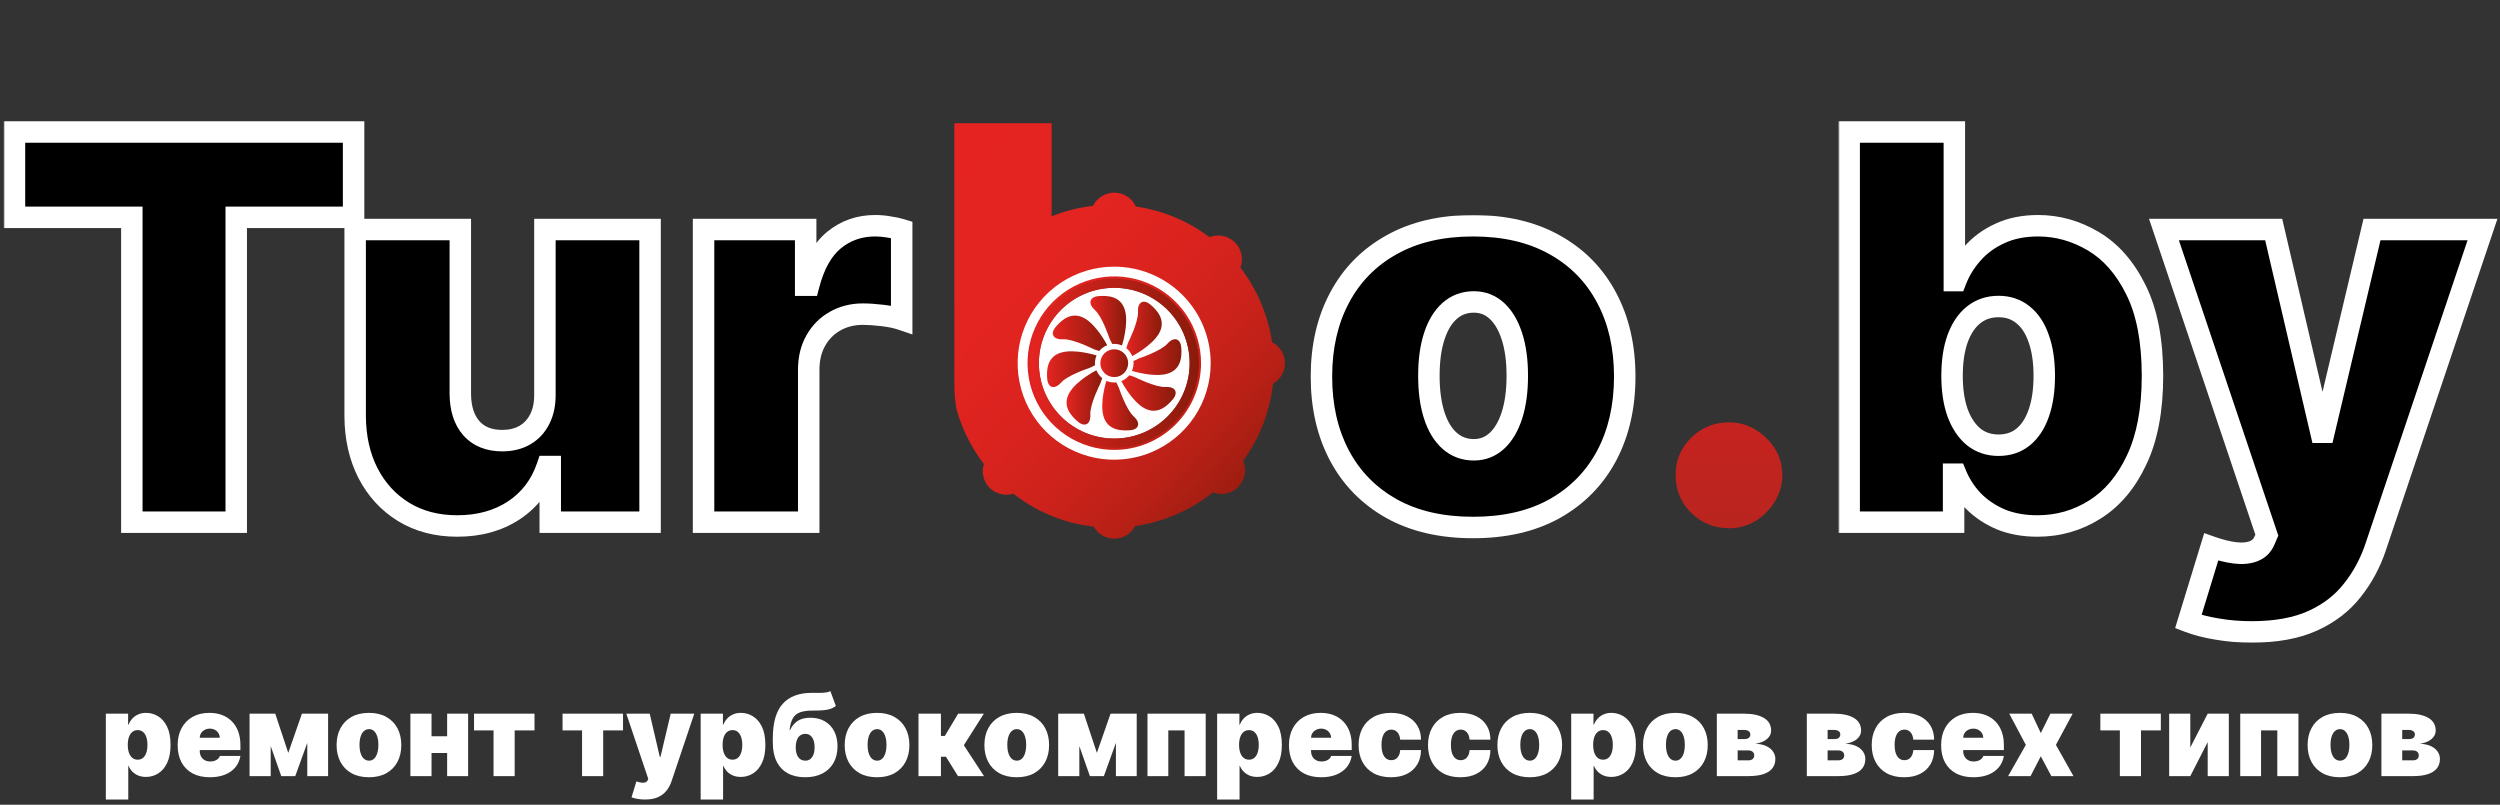
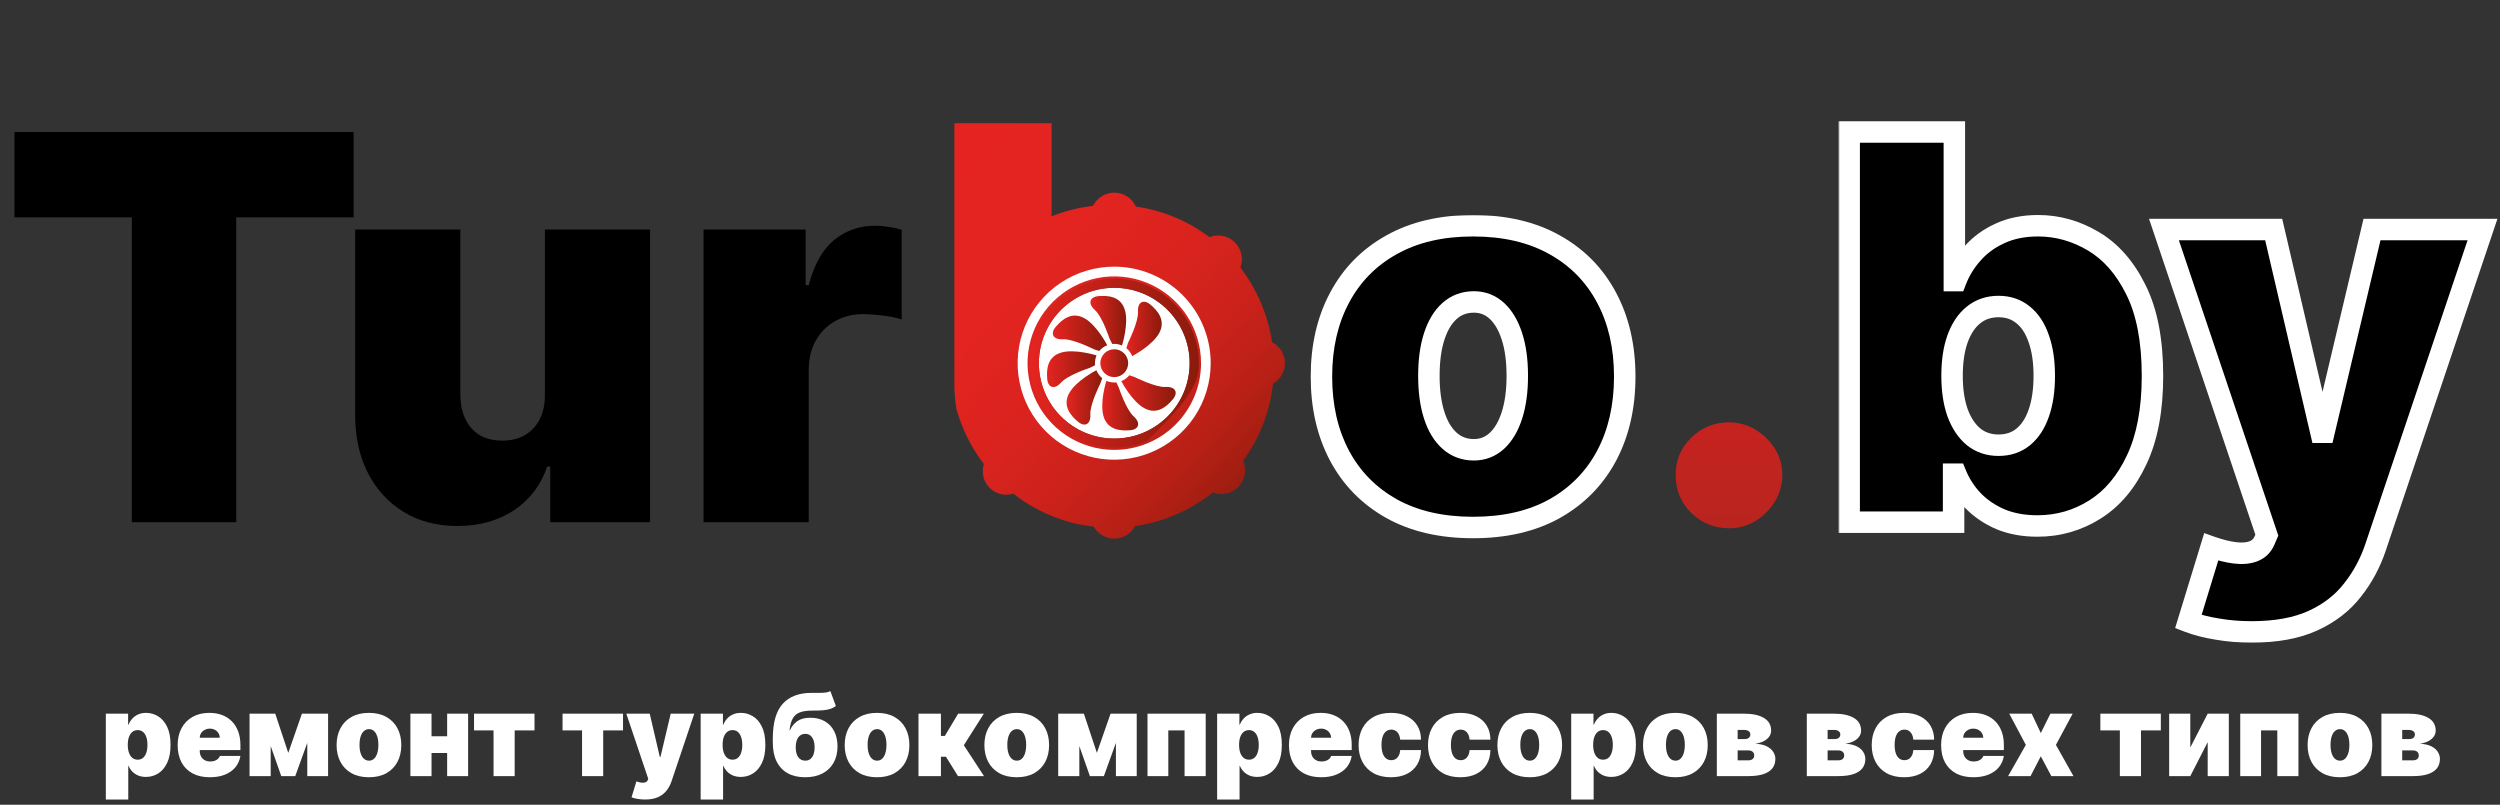
<svg xmlns="http://www.w3.org/2000/svg" width="699" height="225" viewBox="0 0 699 225" fill="none">
  <rect x="0" y="0" width="699" height="225" fill="#333333" stroke="none" />
  <mask id="path-1-outside-1_9_4" maskUnits="userSpaceOnUse" x="1" y="33" width="255" height="118" fill="black">
-     <rect fill="white" x="1" y="33" width="255" height="118" />
-     <path d="M4.048 60.773V36.909H98.864V60.773H66.051V146H36.861V60.773H4.048ZM152.357 110.205V64.182H181.76V146H153.849V130.446H152.996C151.221 135.666 148.113 139.75 143.675 142.697C139.236 145.609 133.962 147.065 127.854 147.065C122.137 147.065 117.13 145.751 112.833 143.124C108.572 140.496 105.251 136.874 102.872 132.257C100.528 127.641 99.339 122.349 99.303 116.384V64.182H128.706V110.205C128.742 114.253 129.772 117.431 131.796 119.739C133.856 122.048 136.732 123.202 140.425 123.202C142.876 123.202 144.988 122.687 146.764 121.657C148.575 120.592 149.96 119.1 150.919 117.183C151.913 115.229 152.393 112.903 152.357 110.205ZM196.715 146V64.182H225.266V79.736H226.119C227.61 73.983 229.972 69.775 233.203 67.112C236.47 64.448 240.288 63.117 244.656 63.117C245.934 63.117 247.195 63.223 248.438 63.436C249.716 63.614 250.941 63.88 252.113 64.235V89.324C250.657 88.827 248.864 88.454 246.733 88.205C244.602 87.957 242.773 87.832 241.246 87.832C238.37 87.832 235.778 88.489 233.469 89.803C231.197 91.082 229.403 92.893 228.089 95.237C226.776 97.545 226.119 100.261 226.119 103.386V146H196.715Z" />
-   </mask>
+     </mask>
  <path d="M4.048 60.773V36.909H98.864V60.773H66.051V146H36.861V60.773H4.048ZM152.357 110.205V64.182H181.76V146H153.849V130.446H152.996C151.221 135.666 148.113 139.75 143.675 142.697C139.236 145.609 133.962 147.065 127.854 147.065C122.137 147.065 117.13 145.751 112.833 143.124C108.572 140.496 105.251 136.874 102.872 132.257C100.528 127.641 99.339 122.349 99.303 116.384V64.182H128.706V110.205C128.742 114.253 129.772 117.431 131.796 119.739C133.856 122.048 136.732 123.202 140.425 123.202C142.876 123.202 144.988 122.687 146.764 121.657C148.575 120.592 149.96 119.1 150.919 117.183C151.913 115.229 152.393 112.903 152.357 110.205ZM196.715 146V64.182H225.266V79.736H226.119C227.61 73.983 229.972 69.775 233.203 67.112C236.47 64.448 240.288 63.117 244.656 63.117C245.934 63.117 247.195 63.223 248.438 63.436C249.716 63.614 250.941 63.88 252.113 64.235V89.324C250.657 88.827 248.864 88.454 246.733 88.205C244.602 87.957 242.773 87.832 241.246 87.832C238.37 87.832 235.778 88.489 233.469 89.803C231.197 91.082 229.403 92.893 228.089 95.237C226.776 97.545 226.119 100.261 226.119 103.386V146H196.715Z" fill="black" />
  <path d="M4.048 60.773H1.048V63.773H4.048V60.773ZM4.048 36.909V33.909H1.048V36.909H4.048ZM98.864 36.909H101.864V33.909H98.864V36.909ZM98.864 60.773V63.773H101.864V60.773H98.864ZM66.051 60.773V57.773H63.051V60.773H66.051ZM66.051 146V149H69.051V146H66.051ZM36.861 146H33.861V149H36.861V146ZM36.861 60.773H39.861V57.773H36.861V60.773ZM7.048 60.773V36.909H1.048V60.773H7.048ZM4.048 39.909H98.864V33.909H4.048V39.909ZM95.864 36.909V60.773H101.864V36.909H95.864ZM98.864 57.773H66.051V63.773H98.864V57.773ZM63.051 60.773V146H69.051V60.773H63.051ZM66.051 143H36.861V149H66.051V143ZM39.861 146V60.773H33.861V146H39.861ZM36.861 57.773H4.048V63.773H36.861V57.773ZM152.357 110.205H149.357V110.224L149.357 110.244L152.357 110.205ZM152.357 64.182V61.182H149.357V64.182H152.357ZM181.76 64.182H184.76V61.182H181.76V64.182ZM181.76 146V149H184.76V146H181.76ZM153.849 146H150.849V149H153.849V146ZM153.849 130.446H156.849V127.446H153.849V130.446ZM152.996 130.446V127.446H150.848L150.156 129.48L152.996 130.446ZM143.675 142.697L145.32 145.206L145.327 145.201L145.334 145.197L143.675 142.697ZM112.833 143.124L111.258 145.677L111.268 145.683L112.833 143.124ZM102.872 132.257L100.197 133.615L100.201 133.623L100.205 133.631L102.872 132.257ZM99.303 116.384H96.303V116.392L96.303 116.401L99.303 116.384ZM99.303 64.182V61.182H96.303V64.182H99.303ZM128.706 64.182H131.706V61.182H128.706V64.182ZM128.706 110.205H125.706V110.218L125.707 110.231L128.706 110.205ZM131.796 119.739L129.54 121.717L129.549 121.727L129.558 121.737L131.796 119.739ZM146.764 121.657L148.269 124.252L148.277 124.247L148.285 124.243L146.764 121.657ZM150.919 117.183L148.245 115.821L148.24 115.831L148.236 115.841L150.919 117.183ZM155.357 110.205V64.182H149.357V110.205H155.357ZM152.357 67.182H181.76V61.182H152.357V67.182ZM178.76 64.182V146H184.76V64.182H178.76ZM181.76 143H153.849V149H181.76V143ZM156.849 146V130.446H150.849V146H156.849ZM153.849 127.446H152.996V133.446H153.849V127.446ZM150.156 129.48C148.586 134.096 145.882 137.631 142.015 140.198L145.334 145.197C150.345 141.869 153.855 137.236 155.836 131.412L150.156 129.48ZM142.029 140.189C138.149 142.734 133.468 144.065 127.854 144.065V150.065C134.457 150.065 140.322 148.485 145.32 145.206L142.029 140.189ZM127.854 144.065C122.613 144.065 118.163 142.867 114.398 140.564L111.268 145.683C116.097 148.636 121.661 150.065 127.854 150.065V144.065ZM114.408 140.57C110.629 138.24 107.678 135.033 105.539 130.883L100.205 133.631C102.825 138.714 106.515 142.752 111.258 145.677L114.408 140.57ZM105.547 130.899C103.444 126.757 102.336 121.937 102.303 116.366L96.303 116.401C96.341 122.762 97.612 128.524 100.197 133.615L105.547 130.899ZM102.303 116.384V64.182H96.303V116.384H102.303ZM99.303 67.182H128.706V61.182H99.303V67.182ZM125.706 64.182V110.205H131.706V64.182H125.706ZM125.707 110.231C125.746 114.765 126.909 118.716 129.54 121.717L134.052 117.761C132.635 116.146 131.738 113.74 131.706 110.178L125.707 110.231ZM129.558 121.737C132.297 124.806 136.058 126.202 140.425 126.202V120.202C137.406 120.202 135.415 119.289 134.034 117.742L129.558 121.737ZM140.425 126.202C143.301 126.202 145.955 125.594 148.269 124.252L145.259 119.062C144.022 119.779 142.45 120.202 140.425 120.202V126.202ZM148.285 124.243C150.606 122.877 152.39 120.949 153.602 118.524L148.236 115.841C147.53 117.251 146.544 118.306 145.243 119.071L148.285 124.243ZM153.592 118.544C154.853 116.068 155.397 113.239 155.357 110.165L149.357 110.244C149.388 112.567 148.974 114.391 148.245 115.821L153.592 118.544ZM196.715 146H193.715V149H196.715V146ZM196.715 64.182V61.182H193.715V64.182H196.715ZM225.266 64.182H228.266V61.182H225.266V64.182ZM225.266 79.736H222.266V82.736H225.266V79.736ZM226.119 79.736V82.736H228.44L229.023 80.489L226.119 79.736ZM233.203 67.112L231.308 64.786L231.301 64.791L231.295 64.796L233.203 67.112ZM248.438 63.436L247.931 66.393L247.978 66.401L248.025 66.408L248.438 63.436ZM252.113 64.235H255.113V62.01L252.983 61.364L252.113 64.235ZM252.113 89.324L251.143 92.163L255.113 93.518V89.324H252.113ZM246.733 88.205L247.081 85.225L246.733 88.205ZM233.469 89.803L234.94 92.418L234.947 92.414L234.954 92.41L233.469 89.803ZM228.089 95.237L230.697 96.721L230.702 96.712L230.706 96.704L228.089 95.237ZM226.119 146V149H229.119V146H226.119ZM199.715 146V64.182H193.715V146H199.715ZM196.715 67.182H225.266V61.182H196.715V67.182ZM222.266 64.182V79.736H228.266V64.182H222.266ZM225.266 82.736H226.119V76.736H225.266V82.736ZM229.023 80.489C230.42 75.1 232.535 71.55 235.111 69.427L231.295 64.796C227.409 68 224.801 72.866 223.215 78.983L229.023 80.489ZM235.099 69.437C237.81 67.227 240.951 66.117 244.656 66.117V60.117C239.624 60.117 235.131 61.67 231.308 64.786L235.099 69.437ZM244.656 66.117C245.766 66.117 246.857 66.209 247.931 66.393L248.944 60.479C247.532 60.237 246.101 60.117 244.656 60.117V66.117ZM248.025 66.408C249.157 66.565 250.228 66.799 251.243 67.106L252.983 61.364C251.654 60.961 250.275 60.663 248.85 60.465L248.025 66.408ZM249.113 64.235V89.324H255.113V64.235H249.113ZM253.082 86.485C251.363 85.898 249.347 85.49 247.081 85.225L246.385 91.185C248.38 91.418 249.951 91.756 251.143 92.163L253.082 86.485ZM247.081 85.225C244.877 84.968 242.926 84.832 241.246 84.832V90.832C242.621 90.832 244.328 90.945 246.385 91.185L247.081 85.225ZM241.246 84.832C237.894 84.832 234.783 85.604 231.985 87.196L234.954 92.41C236.772 91.375 238.846 90.832 241.246 90.832V84.832ZM231.999 87.189C229.231 88.746 227.047 90.961 225.473 93.769L230.706 96.704C231.759 94.825 233.163 93.418 234.94 92.418L231.999 87.189ZM225.482 93.752C223.869 96.587 223.119 99.833 223.119 103.386H229.119C229.119 100.689 229.682 98.502 230.697 96.721L225.482 93.752ZM223.119 103.386V146H229.119V103.386H223.119ZM226.119 143H196.715V149H226.119V143Z" fill="white" mask="url(#path-1-outside-1_9_4)" />
  <mask id="path-3-outside-2_9_4" maskUnits="userSpaceOnUse" x="366" y="60" width="92" height="91" fill="black">
    <rect fill="white" x="366" y="60" width="92" height="91" />
    <path d="M411.875 147.491C402.997 147.491 395.398 145.734 389.077 142.218C382.756 138.667 377.908 133.731 374.535 127.41C371.161 121.053 369.474 113.685 369.474 105.304C369.474 96.923 371.161 89.572 374.535 83.251C377.908 76.895 382.756 71.959 389.077 68.443C395.398 64.892 402.997 63.117 411.875 63.117C420.753 63.117 428.352 64.892 434.673 68.443C440.994 71.959 445.842 76.895 449.215 83.251C452.589 89.572 454.276 96.923 454.276 105.304C454.276 113.685 452.589 121.053 449.215 127.41C445.842 133.731 440.994 138.667 434.673 142.218C428.352 145.734 420.753 147.491 411.875 147.491ZM412.088 125.759C414.574 125.759 416.722 124.924 418.533 123.255C420.344 121.586 421.747 119.207 422.741 116.117C423.736 113.028 424.233 109.352 424.233 105.091C424.233 100.794 423.736 97.119 422.741 94.065C421.747 90.975 420.344 88.596 418.533 86.927C416.722 85.258 414.574 84.423 412.088 84.423C409.46 84.423 407.205 85.258 405.323 86.927C403.441 88.596 402.003 90.975 401.009 94.065C400.014 97.119 399.517 100.794 399.517 105.091C399.517 109.352 400.014 113.028 401.009 116.117C402.003 119.207 403.441 121.586 405.323 123.255C407.205 124.924 409.46 125.759 412.088 125.759Z" />
  </mask>
  <path d="M411.875 147.491C402.997 147.491 395.398 145.734 389.077 142.218C382.756 138.667 377.908 133.731 374.535 127.41C371.161 121.053 369.474 113.685 369.474 105.304C369.474 96.923 371.161 89.572 374.535 83.251C377.908 76.895 382.756 71.959 389.077 68.443C395.398 64.892 402.997 63.117 411.875 63.117C420.753 63.117 428.352 64.892 434.673 68.443C440.994 71.959 445.842 76.895 449.215 83.251C452.589 89.572 454.276 96.923 454.276 105.304C454.276 113.685 452.589 121.053 449.215 127.41C445.842 133.731 440.994 138.667 434.673 142.218C428.352 145.734 420.753 147.491 411.875 147.491ZM412.088 125.759C414.574 125.759 416.722 124.924 418.533 123.255C420.344 121.586 421.747 119.207 422.741 116.117C423.736 113.028 424.233 109.352 424.233 105.091C424.233 100.794 423.736 97.119 422.741 94.065C421.747 90.975 420.344 88.596 418.533 86.927C416.722 85.258 414.574 84.423 412.088 84.423C409.46 84.423 407.205 85.258 405.323 86.927C403.441 88.596 402.003 90.975 401.009 94.065C400.014 97.119 399.517 100.794 399.517 105.091C399.517 109.352 400.014 113.028 401.009 116.117C402.003 119.207 403.441 121.586 405.323 123.255C407.205 124.924 409.46 125.759 412.088 125.759Z" fill="black" />
  <path d="M389.077 142.218L387.607 144.834L387.619 144.84L389.077 142.218ZM374.535 127.41L371.885 128.816L371.888 128.822L374.535 127.41ZM374.535 83.251L377.181 84.664L377.185 84.658L374.535 83.251ZM389.077 68.443L390.535 71.065L390.546 71.059L389.077 68.443ZM434.673 68.443L433.204 71.059L433.215 71.065L434.673 68.443ZM449.215 83.251L446.565 84.658L446.569 84.664L449.215 83.251ZM449.215 127.41L451.862 128.822L451.865 128.816L449.215 127.41ZM434.673 142.218L436.131 144.84L436.143 144.834L434.673 142.218ZM418.533 123.255L420.566 125.461L418.533 123.255ZM422.741 116.117L425.597 117.036L422.741 116.117ZM422.741 94.065L419.886 94.984L419.889 94.993L422.741 94.065ZM418.533 86.927L420.566 84.721L418.533 86.927ZM401.009 94.065L403.861 94.993L403.864 94.984L401.009 94.065ZM401.009 116.117L403.864 115.198L401.009 116.117ZM411.875 144.491C403.392 144.491 396.319 142.813 390.535 139.596L387.619 144.84C394.476 148.654 402.602 150.491 411.875 150.491V144.491ZM390.546 139.603C384.718 136.328 380.282 131.807 377.181 125.997L371.888 128.822C375.535 135.655 380.793 141.006 387.607 144.834L390.546 139.603ZM377.185 126.003C374.076 120.146 372.474 113.275 372.474 105.304H366.474C366.474 114.094 368.246 121.96 371.885 128.816L377.185 126.003ZM372.474 105.304C372.474 97.332 374.076 90.482 377.181 84.664L371.888 81.839C368.246 88.663 366.474 96.514 366.474 105.304H372.474ZM377.185 84.658C380.285 78.816 384.717 74.3 390.535 71.065L387.619 65.821C380.794 69.617 375.531 74.974 371.885 81.845L377.185 84.658ZM390.546 71.059C396.328 67.81 403.397 66.117 411.875 66.117V60.117C402.597 60.117 394.467 61.974 387.607 65.828L390.546 71.059ZM411.875 66.117C420.353 66.117 427.422 67.81 433.204 71.059L436.143 65.828C429.283 61.974 421.153 60.117 411.875 60.117V66.117ZM433.215 71.065C439.033 74.3 443.465 78.816 446.565 84.658L451.865 81.845C448.219 74.974 442.956 69.617 436.131 65.821L433.215 71.065ZM446.569 84.664C449.674 90.482 451.276 97.332 451.276 105.304H457.276C457.276 96.514 455.504 88.663 451.862 81.839L446.569 84.664ZM451.276 105.304C451.276 113.275 449.674 120.146 446.565 126.003L451.865 128.816C455.504 121.96 457.276 114.094 457.276 105.304H451.276ZM446.569 125.997C443.468 131.807 439.032 136.328 433.204 139.603L436.143 144.834C442.957 141.006 448.215 135.655 451.862 128.822L446.569 125.997ZM433.215 139.596C427.431 142.813 420.358 144.491 411.875 144.491V150.491C421.148 150.491 429.274 148.654 436.131 144.84L433.215 139.596ZM412.088 128.759C415.319 128.759 418.196 127.646 420.566 125.461L416.5 121.049C415.249 122.202 413.828 122.759 412.088 122.759V128.759ZM420.566 125.461C422.86 123.347 424.493 120.467 425.597 117.036L419.886 115.198C419.001 117.947 417.829 119.825 416.5 121.049L420.566 125.461ZM425.597 117.036C426.712 113.573 427.233 109.572 427.233 105.091H421.233C421.233 109.132 420.76 112.482 419.886 115.198L425.597 117.036ZM427.233 105.091C427.233 100.578 426.713 96.572 425.594 93.136L419.889 94.993C420.759 97.665 421.233 101.01 421.233 105.091H427.233ZM425.597 93.145C424.493 89.715 422.86 86.835 420.566 84.721L416.5 89.133C417.829 90.357 419.001 92.235 419.886 94.984L425.597 93.145ZM420.566 84.721C418.196 82.536 415.319 81.423 412.088 81.423V87.423C413.828 87.423 415.249 87.98 416.5 89.133L420.566 84.721ZM412.088 81.423C408.763 81.423 405.79 82.503 403.333 84.682L407.314 89.171C408.621 88.012 410.158 87.423 412.088 87.423V81.423ZM403.333 84.682C400.948 86.797 399.265 89.69 398.153 93.145L403.864 94.984C404.741 92.26 405.934 90.395 407.314 89.171L403.333 84.682ZM398.156 93.136C397.037 96.572 396.517 100.578 396.517 105.091H402.517C402.517 101.01 402.991 97.665 403.861 94.993L398.156 93.136ZM396.517 105.091C396.517 109.572 397.038 113.573 398.153 117.036L403.864 115.198C402.99 112.482 402.517 109.132 402.517 105.091H396.517ZM398.153 117.036C399.265 120.492 400.948 123.385 403.333 125.5L407.314 121.01C405.934 119.787 404.741 117.922 403.864 115.198L398.153 117.036ZM403.333 125.5C405.79 127.679 408.763 128.759 412.088 128.759V122.759C410.158 122.759 408.621 122.169 407.314 121.01L403.333 125.5Z" fill="white" mask="url(#path-3-outside-2_9_4)" />
  <path d="M483.438 147.705C479.318 147.705 475.785 146.266 472.837 143.39C469.925 140.478 468.487 136.945 468.523 132.79C468.487 128.741 469.925 125.279 472.837 122.403C475.785 119.526 479.318 118.088 483.438 118.088C487.344 118.088 490.788 119.526 493.771 122.403C496.79 125.279 498.317 128.741 498.352 132.79C498.317 135.56 497.589 138.081 496.168 140.354C494.783 142.591 492.972 144.384 490.735 145.734C488.498 147.048 486.065 147.705 483.438 147.705Z" fill="url(#paint0_linear_9_4)" />
  <mask id="path-6-outside-3_9_4" maskUnits="userSpaceOnUse" x="514" y="33" width="185" height="147" fill="black">
    <rect fill="white" x="514" y="33" width="185" height="147" />
    <path d="M517.031 146V36.909H546.435V78.457H546.861C547.926 75.688 549.489 73.148 551.548 70.84C553.608 68.496 556.165 66.632 559.219 65.247C562.273 63.827 565.824 63.117 569.872 63.117C575.27 63.117 580.401 64.555 585.266 67.431C590.167 70.308 594.144 74.835 597.198 81.014C600.288 87.193 601.832 95.219 601.832 105.091C601.832 114.537 600.359 122.367 597.411 128.582C594.499 134.796 590.593 139.43 585.692 142.484C580.827 145.538 575.483 147.065 569.659 147.065C565.824 147.065 562.397 146.444 559.379 145.201C556.396 143.923 553.839 142.2 551.708 140.034C549.613 137.832 547.997 135.347 546.861 132.577H546.222V146H517.031ZM545.795 105.091C545.795 109.068 546.31 112.513 547.34 115.425C548.406 118.301 549.897 120.538 551.815 122.136C553.768 123.699 556.094 124.48 558.793 124.48C561.491 124.48 563.782 123.717 565.664 122.19C567.582 120.627 569.038 118.408 570.032 115.531C571.062 112.619 571.577 109.139 571.577 105.091C571.577 101.043 571.062 97.58 570.032 94.704C569.038 91.792 567.582 89.572 565.664 88.046C563.782 86.483 561.491 85.702 558.793 85.702C556.094 85.702 553.768 86.483 551.815 88.046C549.897 89.572 548.406 91.792 547.34 94.704C546.31 97.58 545.795 101.043 545.795 105.091ZM629.545 176.682C626.171 176.682 622.957 176.415 619.903 175.883C616.849 175.386 614.168 174.693 611.86 173.805L618.252 152.925C620.667 153.777 622.868 154.327 624.857 154.576C626.881 154.825 628.604 154.683 630.024 154.15C631.48 153.617 632.528 152.605 633.167 151.114L633.806 149.622L605.042 64.182H635.724L648.934 120.858H649.786L663.209 64.182H694.104L664.275 152.818C662.783 157.328 660.617 161.376 657.776 164.963C654.971 168.585 651.278 171.444 646.697 173.539C642.116 175.634 636.398 176.682 629.545 176.682Z" />
  </mask>
  <path d="M517.031 146V36.909H546.435V78.457H546.861C547.926 75.688 549.489 73.148 551.548 70.84C553.608 68.496 556.165 66.632 559.219 65.247C562.273 63.827 565.824 63.117 569.872 63.117C575.27 63.117 580.401 64.555 585.266 67.431C590.167 70.308 594.144 74.835 597.198 81.014C600.288 87.193 601.832 95.219 601.832 105.091C601.832 114.537 600.359 122.367 597.411 128.582C594.499 134.796 590.593 139.43 585.692 142.484C580.827 145.538 575.483 147.065 569.659 147.065C565.824 147.065 562.397 146.444 559.379 145.201C556.396 143.923 553.839 142.2 551.708 140.034C549.613 137.832 547.997 135.347 546.861 132.577H546.222V146H517.031ZM545.795 105.091C545.795 109.068 546.31 112.513 547.34 115.425C548.406 118.301 549.897 120.538 551.815 122.136C553.768 123.699 556.094 124.48 558.793 124.48C561.491 124.48 563.782 123.717 565.664 122.19C567.582 120.627 569.038 118.408 570.032 115.531C571.062 112.619 571.577 109.139 571.577 105.091C571.577 101.043 571.062 97.58 570.032 94.704C569.038 91.792 567.582 89.572 565.664 88.046C563.782 86.483 561.491 85.702 558.793 85.702C556.094 85.702 553.768 86.483 551.815 88.046C549.897 89.572 548.406 91.792 547.34 94.704C546.31 97.58 545.795 101.043 545.795 105.091ZM629.545 176.682C626.171 176.682 622.957 176.415 619.903 175.883C616.849 175.386 614.168 174.693 611.86 173.805L618.252 152.925C620.667 153.777 622.868 154.327 624.857 154.576C626.881 154.825 628.604 154.683 630.024 154.15C631.48 153.617 632.528 152.605 633.167 151.114L633.806 149.622L605.042 64.182H635.724L648.934 120.858H649.786L663.209 64.182H694.104L664.275 152.818C662.783 157.328 660.617 161.376 657.776 164.963C654.971 168.585 651.278 171.444 646.697 173.539C642.116 175.634 636.398 176.682 629.545 176.682Z" fill="black" />
  <path d="M517.031 146H514.031V149H517.031V146ZM517.031 36.909V33.909H514.031V36.909H517.031ZM546.435 36.909H549.435V33.909H546.435V36.909ZM546.435 78.457H543.435V81.457H546.435V78.457ZM546.861 78.457V81.457H548.921L549.661 79.534L546.861 78.457ZM551.548 70.84L553.787 72.838L553.794 72.829L553.802 72.82L551.548 70.84ZM559.219 65.247L560.458 67.979L560.471 67.973L560.484 67.967L559.219 65.247ZM585.266 67.431L583.74 70.013L583.748 70.018L585.266 67.431ZM597.198 81.014L594.509 82.344L594.515 82.356L597.198 81.014ZM597.411 128.582L594.701 127.296L594.695 127.309L597.411 128.582ZM585.692 142.484L584.106 139.938L584.097 139.944L585.692 142.484ZM559.379 145.201L558.197 147.958L558.216 147.967L558.236 147.975L559.379 145.201ZM551.708 140.034L549.535 142.102L549.552 142.12L549.569 142.138L551.708 140.034ZM546.861 132.577L549.636 131.438L548.873 129.577H546.861V132.577ZM546.222 132.577V129.577H543.222V132.577H546.222ZM546.222 146V149H549.222V146H546.222ZM547.34 115.425L544.512 116.425L544.519 116.446L544.527 116.467L547.34 115.425ZM551.815 122.136L549.894 124.441L549.917 124.46L549.941 124.479L551.815 122.136ZM565.664 122.19L567.554 124.519L567.559 124.515L565.664 122.19ZM570.032 115.531L567.204 114.531L567.2 114.541L567.197 114.551L570.032 115.531ZM570.032 94.704L567.193 95.673L567.2 95.694L567.208 95.715L570.032 94.704ZM565.664 88.045L563.748 90.354L563.771 90.373L563.795 90.392L565.664 88.045ZM551.815 88.045L553.683 90.392L553.689 90.388L551.815 88.045ZM547.34 94.704L544.523 93.673L544.519 93.683L544.516 93.693L547.34 94.704ZM520.031 146V36.909H514.031V146H520.031ZM517.031 39.909H546.435V33.909H517.031V39.909ZM543.435 36.909V78.457H549.435V36.909H543.435ZM546.435 81.457H546.861V75.457H546.435V81.457ZM549.661 79.534C550.591 77.117 551.958 74.887 553.787 72.838L549.31 68.843C547.019 71.41 545.262 74.258 544.061 77.38L549.661 79.534ZM553.802 72.82C555.56 70.82 557.762 69.202 560.458 67.979L557.98 62.515C554.568 64.062 551.656 66.173 549.295 68.86L553.802 72.82ZM560.484 67.967C563.07 66.765 566.174 66.117 569.872 66.117V60.117C565.474 60.117 561.476 60.889 557.954 62.527L560.484 67.967ZM569.872 66.117C574.707 66.117 579.314 67.397 583.74 70.013L586.793 64.849C581.488 61.712 575.833 60.117 569.872 60.117V66.117ZM583.748 70.018C588.045 72.541 591.658 76.576 594.509 82.344L599.888 79.685C596.63 73.094 592.289 68.074 586.785 64.844L583.748 70.018ZM594.515 82.356C597.326 87.979 598.832 95.498 598.832 105.091H604.832C604.832 94.939 603.249 86.408 599.881 79.673L594.515 82.356ZM598.832 105.091C598.832 114.249 597.4 121.604 594.701 127.296L600.122 129.867C603.317 123.13 604.832 114.825 604.832 105.091H598.832ZM594.695 127.309C591.981 133.099 588.428 137.245 584.106 139.938L587.279 145.03C592.758 141.616 597.017 136.493 600.128 129.855L594.695 127.309ZM584.097 139.944C579.717 142.693 574.927 144.065 569.659 144.065V150.065C576.039 150.065 581.938 148.384 587.287 145.025L584.097 139.944ZM569.659 144.065C566.148 144.065 563.119 143.497 560.521 142.427L558.236 147.975C561.675 149.391 565.499 150.065 569.659 150.065V144.065ZM560.56 142.444C557.911 141.308 555.686 139.8 553.847 137.93L549.569 142.138C551.992 144.601 554.88 146.537 558.197 147.958L560.56 142.444ZM553.881 137.966C552.039 136.03 550.629 133.858 549.636 131.438L544.085 133.715C545.365 136.835 547.187 139.635 549.535 142.102L553.881 137.966ZM546.861 129.577H546.222V135.577H546.861V129.577ZM543.222 132.577V146H549.222V132.577H543.222ZM546.222 143H517.031V149H546.222V143ZM542.795 105.091C542.795 109.316 543.341 113.114 544.512 116.425L550.169 114.424C549.28 111.911 548.795 108.821 548.795 105.091H542.795ZM544.527 116.467C545.733 119.723 547.491 122.439 549.894 124.441L553.735 119.832C552.303 118.638 551.078 116.879 550.153 114.383L544.527 116.467ZM549.941 124.479C552.469 126.502 555.47 127.48 558.793 127.48V121.48C556.717 121.48 555.067 120.896 553.689 119.794L549.941 124.479ZM558.793 127.48C562.097 127.48 565.076 126.53 567.554 124.519L563.774 119.86C562.487 120.904 560.886 121.48 558.793 121.48V127.48ZM567.559 124.515C569.999 122.527 571.733 119.794 572.867 116.511L567.197 114.551C566.343 117.022 565.164 118.727 563.769 119.864L567.559 124.515ZM572.86 116.532C574.033 113.216 574.577 109.38 574.577 105.091H568.577C568.577 108.898 568.091 112.023 567.204 114.531L572.86 116.532ZM574.577 105.091C574.577 100.803 574.033 96.98 572.856 93.693L567.208 95.715C568.09 98.181 568.577 101.282 568.577 105.091H574.577ZM572.871 93.734C571.739 90.418 570.001 87.664 567.533 85.699L563.795 90.392C565.163 91.481 566.337 93.166 567.193 95.673L572.871 93.734ZM567.58 85.737C565.103 83.681 562.114 82.702 558.793 82.702V88.702C560.869 88.702 562.461 89.285 563.748 90.354L567.58 85.737ZM558.793 82.702C555.47 82.702 552.469 83.68 549.941 85.703L553.689 90.388C555.067 89.286 556.717 88.702 558.793 88.702V82.702ZM549.946 85.699C547.497 87.649 545.728 90.379 544.523 93.673L550.158 95.735C551.083 93.204 552.297 91.496 553.683 90.392L549.946 85.699ZM544.516 93.693C543.339 96.98 542.795 100.803 542.795 105.091H548.795C548.795 101.282 549.282 98.181 550.165 95.715L544.516 93.693ZM619.903 175.883L620.419 172.927L620.402 172.925L620.385 172.922L619.903 175.883ZM611.86 173.805L608.991 172.927L608.173 175.601L610.783 176.605L611.86 173.805ZM618.252 152.925L619.25 150.096L616.299 149.054L615.383 152.047L618.252 152.925ZM624.857 154.576L624.485 157.553L624.491 157.554L624.857 154.576ZM630.024 154.15L628.993 151.332L628.982 151.337L628.971 151.341L630.024 154.15ZM633.167 151.114L635.924 152.295L633.167 151.114ZM633.806 149.622L636.563 150.804L637.015 149.751L636.649 148.665L633.806 149.622ZM605.042 64.182V61.182H600.866L602.199 65.139L605.042 64.182ZM635.724 64.182L638.645 63.501L638.105 61.182H635.724V64.182ZM648.934 120.858L646.012 121.539L646.553 123.858H648.934V120.858ZM649.786 120.858V123.858H652.159L652.705 121.549L649.786 120.858ZM663.209 64.182V61.182H660.837L660.29 63.49L663.209 64.182ZM694.104 64.182L696.948 65.139L698.279 61.182H694.104V64.182ZM664.275 152.818L661.431 151.861L661.429 151.869L661.426 151.876L664.275 152.818ZM657.776 164.963L655.424 163.1L655.414 163.113L655.404 163.126L657.776 164.963ZM646.697 173.539L645.449 170.811L646.697 173.539ZM629.545 173.682C626.329 173.682 623.288 173.428 620.419 172.927L619.388 178.838C622.626 179.403 626.013 179.682 629.545 179.682V173.682ZM620.385 172.922C617.486 172.45 615.012 171.803 612.937 171.005L610.783 176.605C613.324 177.583 616.212 178.321 619.421 178.844L620.385 172.922ZM614.729 174.684L621.121 153.803L615.383 152.047L608.991 172.927L614.729 174.684ZM617.253 155.754C619.818 156.659 622.234 157.271 624.485 157.553L625.229 151.599C623.503 151.383 621.515 150.895 619.25 150.096L617.253 155.754ZM624.491 157.554C626.837 157.842 629.076 157.709 631.077 156.959L628.971 151.341C628.131 151.656 626.925 151.807 625.223 151.598L624.491 157.554ZM631.055 156.967C633.327 156.136 634.976 154.507 635.924 152.295L630.409 149.932C630.079 150.703 629.633 151.098 628.993 151.332L631.055 156.967ZM635.924 152.295L636.563 150.804L631.048 148.44L630.409 149.932L635.924 152.295ZM636.649 148.665L607.885 63.225L602.199 65.139L630.963 150.579L636.649 148.665ZM605.042 67.182H635.724V61.182H605.042V67.182ZM632.802 64.863L646.012 121.539L651.855 120.177L638.645 63.501L632.802 64.863ZM648.934 123.858H649.786V117.858H648.934V123.858ZM652.705 121.549L666.129 64.873L660.29 63.49L646.867 120.167L652.705 121.549ZM663.209 67.182H694.104V61.182H663.209V67.182ZM691.261 63.225L661.431 151.861L667.118 153.775L696.948 65.139L691.261 63.225ZM661.426 151.876C660.041 156.065 658.039 159.8 655.424 163.1L660.128 166.826C663.195 162.953 665.525 158.591 667.123 153.76L661.426 151.876ZM655.404 163.126C652.925 166.328 649.633 168.897 645.449 170.811L647.944 176.267C652.922 173.991 657.017 170.843 660.148 166.8L655.404 163.126ZM645.449 170.811C641.374 172.675 636.114 173.682 629.545 173.682V179.682C636.682 179.682 642.857 178.594 647.944 176.267L645.449 170.811Z" fill="white" mask="url(#path-6-outside-3_9_4)" />
  <path d="M355.675 95.674C354.53 88.087 351.481 80.914 346.814 74.824C347.267 73.621 347.362 72.312 347.086 71.056C346.81 69.801 346.175 68.652 345.259 67.751C344.342 66.849 343.184 66.233 341.924 65.977C340.664 65.721 339.356 65.837 338.161 66.31C332.131 61.767 325.051 58.822 317.577 57.75C317.06 56.607 316.229 55.634 315.18 54.946C314.131 54.258 312.908 53.882 311.653 53.862C310.399 53.843 309.165 54.181 308.095 54.836C307.025 55.492 306.164 56.438 305.612 57.565C301.636 58.009 297.74 58.991 294.029 60.484V34.444H266.842V107.234C266.833 109.561 267.011 111.885 267.375 114.184C268.923 119.821 271.542 125.106 275.09 129.752C274.724 130.899 274.679 132.124 274.961 133.294C275.243 134.464 275.841 135.534 276.689 136.388C277.537 137.242 278.603 137.847 279.771 138.138C280.939 138.428 282.165 138.392 283.314 138.034C288.087 141.766 293.563 144.5 299.415 146.073C301.513 146.605 303.646 146.992 305.797 147.231C306.376 148.267 307.223 149.127 308.25 149.721C309.276 150.315 310.444 150.622 311.63 150.607C312.816 150.593 313.977 150.259 314.989 149.64C316.001 149.022 316.827 148.141 317.381 147.092C325.338 145.947 332.844 142.696 339.122 137.675C340.34 138.145 341.669 138.244 342.943 137.96C344.216 137.677 345.378 137.022 346.281 136.08C347.183 135.138 347.787 133.949 348.016 132.665C348.245 131.38 348.088 130.056 347.567 128.86C352.192 122.517 355.076 115.073 355.93 107.269C356.963 106.683 357.819 105.828 358.405 104.795C358.992 103.761 359.288 102.589 359.262 101.401C359.236 100.213 358.889 99.055 358.257 98.048C357.625 97.042 356.733 96.225 355.675 95.685V95.674ZM311.554 122.617C307.385 122.617 303.309 121.38 299.842 119.064C296.375 116.747 293.673 113.455 292.077 109.603C290.482 105.75 290.064 101.512 290.878 97.422C291.691 93.333 293.699 89.576 296.647 86.628C299.595 83.68 303.352 81.672 307.441 80.858C311.531 80.045 315.77 80.463 319.622 82.058C323.474 83.654 326.766 86.356 329.083 89.823C331.399 93.29 332.636 97.365 332.636 101.535C332.636 104.303 332.09 107.045 331.031 109.603C329.972 112.16 328.419 114.484 326.461 116.442C324.503 118.4 322.179 119.952 319.622 121.012C317.064 122.071 314.323 122.617 311.554 122.617Z" fill="url(#paint1_linear_9_4)" />
  <path d="M311.566 74.557C306.226 74.548 301.003 76.123 296.559 79.083C292.114 82.043 288.648 86.255 286.598 91.186C284.548 96.117 284.007 101.545 285.043 106.783C286.079 112.022 288.646 116.835 292.419 120.614C296.191 124.393 301 126.969 306.237 128.014C311.474 129.059 316.903 128.527 321.837 126.486C326.771 124.444 330.989 120.985 333.957 116.546C336.924 112.106 338.508 106.887 338.508 101.547C338.512 94.396 335.675 87.536 330.623 82.475C325.571 77.415 318.717 74.567 311.566 74.557ZM311.566 125.79C306.767 125.793 302.076 124.372 298.086 121.708C294.095 119.043 290.984 115.255 289.147 110.823C287.31 106.39 286.829 101.512 287.764 96.806C288.7 92.1 291.01 87.777 294.403 84.384C297.796 80.991 302.119 78.68 306.825 77.745C311.531 76.809 316.409 77.291 320.842 79.128C325.274 80.965 329.062 84.076 331.727 88.067C334.391 92.057 335.812 96.748 335.81 101.547C335.807 107.976 333.251 114.14 328.705 118.686C324.159 123.232 317.995 125.787 311.566 125.79Z" fill="white" />
  <path d="M311.543 122.628C323.186 122.628 332.624 113.19 332.624 101.547C332.624 89.903 323.186 80.465 311.543 80.465C299.899 80.465 290.461 89.903 290.461 101.547C290.461 113.19 299.899 122.628 311.543 122.628Z" fill="white" />
-   <path d="M311.554 77.905C306.878 77.905 302.307 79.292 298.42 81.889C294.532 84.487 291.501 88.179 289.712 92.499C287.923 96.819 287.455 101.573 288.367 106.159C289.279 110.745 291.531 114.957 294.837 118.264C298.143 121.57 302.356 123.822 306.942 124.734C311.528 125.646 316.281 125.178 320.601 123.389C324.921 121.599 328.614 118.569 331.211 114.681C333.809 110.793 335.196 106.222 335.196 101.547C335.186 95.279 332.693 89.271 328.261 84.84C323.829 80.408 317.821 77.914 311.554 77.905ZM311.554 122.628C307.385 122.628 303.309 121.392 299.842 119.075C296.375 116.759 293.673 113.466 292.077 109.614C290.482 105.762 290.064 101.523 290.877 97.434C291.691 93.344 293.699 89.588 296.647 86.64C299.595 83.691 303.352 81.683 307.441 80.87C311.531 80.057 315.77 80.474 319.622 82.07C323.474 83.665 326.766 86.367 329.083 89.834C331.399 93.301 332.636 97.377 332.636 101.547C332.633 107.136 330.41 112.495 326.457 116.446C322.504 120.397 317.143 122.617 311.554 122.617V122.628Z" fill="url(#paint2_linear_9_4)" />
+   <path d="M311.554 77.905C306.878 77.905 302.307 79.292 298.42 81.889C294.532 84.487 291.501 88.179 289.712 92.499C287.923 96.819 287.455 101.573 288.367 106.159C289.279 110.745 291.531 114.957 294.837 118.264C298.143 121.57 302.356 123.822 306.942 124.734C311.528 125.646 316.281 125.178 320.601 123.389C333.809 110.793 335.196 106.222 335.196 101.547C335.186 95.279 332.693 89.271 328.261 84.84C323.829 80.408 317.821 77.914 311.554 77.905ZM311.554 122.628C307.385 122.628 303.309 121.392 299.842 119.075C296.375 116.759 293.673 113.466 292.077 109.614C290.482 105.762 290.064 101.523 290.877 97.434C291.691 93.344 293.699 89.588 296.647 86.64C299.595 83.691 303.352 81.683 307.441 80.87C311.531 80.057 315.77 80.474 319.622 82.07C323.474 83.665 326.766 86.367 329.083 89.834C331.399 93.301 332.636 97.377 332.636 101.547C332.633 107.136 330.41 112.495 326.457 116.446C322.504 120.397 317.143 122.617 311.554 122.617V122.628Z" fill="url(#paint2_linear_9_4)" />
  <path d="M311.543 105.439C313.692 105.439 315.435 103.696 315.435 101.547C315.435 99.397 313.692 97.655 311.543 97.655C309.393 97.655 307.651 99.397 307.651 101.547C307.651 103.696 309.393 105.439 311.543 105.439Z" fill="url(#paint3_linear_9_4)" />
  <path d="M310.975 96.172C311.908 96.084 312.848 96.231 313.709 96.6C313.709 96.6 315.666 90.542 314.508 86.662C313.35 82.782 309.701 82.585 307.164 82.793C304.627 83.002 304.083 84.855 306.156 86.708C308.23 88.562 310.245 94.712 310.245 94.712L310.975 96.172Z" fill="url(#paint4_linear_9_4)" />
  <path d="M307.338 98.153C307.933 97.428 308.702 96.866 309.573 96.519C309.573 96.519 306.666 90.844 303.121 88.932C299.577 87.021 296.832 89.442 295.187 91.388C293.542 93.334 294.469 95.025 297.237 94.863C300.006 94.701 305.786 97.631 305.786 97.631L307.338 98.153Z" fill="url(#paint5_linear_9_4)" />
  <path d="M306.168 102.126C306.08 101.189 306.227 100.246 306.596 99.38C306.596 99.38 300.527 97.434 296.658 98.593C292.789 99.751 292.581 103.4 292.801 105.937C293.021 108.473 294.863 109.018 296.693 106.944C298.523 104.871 304.708 102.844 304.708 102.844L306.168 102.126Z" fill="url(#paint6_linear_9_4)" />
  <path d="M308.183 105.751C307.458 105.156 306.896 104.387 306.55 103.516C306.55 103.516 300.851 106.4 298.917 109.979C296.982 113.558 299.45 116.269 301.384 117.902C303.318 119.535 305.021 118.632 304.859 115.864C304.697 113.095 307.616 107.303 307.616 107.303L308.183 105.751Z" fill="url(#paint7_linear_9_4)" />
  <path d="M312.122 106.921C311.174 107.017 310.217 106.87 309.342 106.493C309.342 106.493 307.396 112.562 308.554 116.431C309.712 120.3 313.419 120.497 315.944 120.3C318.469 120.103 319.025 118.238 316.952 116.396C314.879 114.555 312.817 108.381 312.817 108.381L312.122 106.921Z" fill="url(#paint8_linear_9_4)" />
  <path d="M315.759 104.929C315.161 105.651 314.393 106.212 313.523 106.562C313.523 106.562 316.431 112.226 319.987 114.149C323.543 116.072 326.277 113.616 327.91 111.67C329.543 109.724 328.628 108.033 325.86 108.195C323.091 108.358 317.299 105.45 317.299 105.45L315.759 104.929Z" fill="url(#paint9_linear_9_4)" />
-   <path d="M316.917 100.956C317.005 101.889 316.858 102.829 316.489 103.69C316.489 103.69 322.558 105.635 326.427 104.477C330.296 103.319 330.493 99.647 330.273 97.122C330.053 94.597 328.211 94.041 326.369 96.126C324.527 98.211 318.377 100.238 318.377 100.238L316.917 100.956Z" fill="url(#paint10_linear_9_4)" />
  <path d="M314.925 97.33C315.65 97.925 316.212 98.694 316.558 99.566C316.558 99.566 322.222 96.635 324.134 93.079C326.045 89.523 323.601 86.801 321.655 85.168C319.709 83.534 318.018 84.45 318.18 87.218C318.342 89.986 315.435 95.778 315.435 95.778L314.925 97.33Z" fill="url(#paint11_linear_9_4)" />
  <path d="M29.591 223.545V199.545H35.818V202.591H35.955C36.182 202 36.515 201.458 36.955 200.966C37.394 200.466 37.939 200.068 38.591 199.773C39.242 199.47 40 199.318 40.864 199.318C42.015 199.318 43.11 199.625 44.148 200.239C45.193 200.852 46.042 201.818 46.693 203.136C47.352 204.455 47.682 206.167 47.682 208.273C47.682 210.288 47.367 211.958 46.739 213.284C46.117 214.61 45.284 215.598 44.239 216.25C43.201 216.902 42.061 217.227 40.818 217.227C40 217.227 39.269 217.095 38.625 216.83C37.989 216.557 37.443 216.189 36.989 215.727C36.542 215.258 36.197 214.727 35.955 214.136H35.864V223.545H29.591ZM35.727 208.273C35.727 209.121 35.837 209.856 36.057 210.477C36.284 211.091 36.602 211.568 37.011 211.909C37.428 212.242 37.924 212.409 38.5 212.409C39.076 212.409 39.564 212.246 39.966 211.92C40.375 211.587 40.686 211.114 40.898 210.5C41.117 209.879 41.227 209.136 41.227 208.273C41.227 207.409 41.117 206.67 40.898 206.057C40.686 205.436 40.375 204.962 39.966 204.636C39.564 204.303 39.076 204.136 38.5 204.136C37.924 204.136 37.428 204.303 37.011 204.636C36.602 204.962 36.284 205.436 36.057 206.057C35.837 206.67 35.727 207.409 35.727 208.273ZM58.673 217.318C56.81 217.318 55.204 216.962 53.855 216.25C52.514 215.53 51.48 214.5 50.753 213.159C50.033 211.811 49.673 210.197 49.673 208.318C49.673 206.515 50.037 204.939 50.764 203.591C51.492 202.242 52.518 201.193 53.844 200.443C55.169 199.693 56.734 199.318 58.537 199.318C59.855 199.318 61.048 199.523 62.117 199.932C63.185 200.341 64.097 200.936 64.855 201.716C65.613 202.489 66.196 203.428 66.605 204.534C67.014 205.64 67.219 206.886 67.219 208.273V209.727H51.628V206.273H61.446C61.438 205.773 61.31 205.333 61.06 204.955C60.817 204.568 60.488 204.269 60.071 204.057C59.662 203.837 59.196 203.727 58.673 203.727C58.166 203.727 57.7 203.837 57.276 204.057C56.851 204.269 56.51 204.564 56.253 204.943C56.003 205.322 55.87 205.765 55.855 206.273V210C55.855 210.561 55.972 211.061 56.207 211.5C56.442 211.939 56.779 212.284 57.219 212.534C57.658 212.784 58.188 212.909 58.81 212.909C59.242 212.909 59.635 212.848 59.992 212.727C60.355 212.606 60.666 212.432 60.923 212.205C61.181 211.97 61.37 211.689 61.492 211.364H67.219C67.022 212.576 66.556 213.629 65.821 214.523C65.086 215.409 64.113 216.098 62.901 216.591C61.696 217.076 60.287 217.318 58.673 217.318ZM80.597 210.5L84.415 199.545H88.869L82.551 217H78.642L72.506 199.545H76.96L80.597 210.5ZM75.688 199.545V217H69.778V199.545H75.688ZM85.915 217V199.545H91.733V217H85.915ZM103.156 217.318C101.262 217.318 99.641 216.943 98.293 216.193C96.944 215.436 95.91 214.383 95.19 213.034C94.471 211.678 94.111 210.106 94.111 208.318C94.111 206.53 94.471 204.962 95.19 203.614C95.91 202.258 96.944 201.205 98.293 200.455C99.641 199.697 101.262 199.318 103.156 199.318C105.05 199.318 106.671 199.697 108.02 200.455C109.368 201.205 110.402 202.258 111.122 203.614C111.842 204.962 112.202 206.53 112.202 208.318C112.202 210.106 111.842 211.678 111.122 213.034C110.402 214.383 109.368 215.436 108.02 216.193C106.671 216.943 105.05 217.318 103.156 217.318ZM103.202 212.682C103.732 212.682 104.19 212.504 104.577 212.148C104.963 211.792 105.262 211.284 105.474 210.625C105.687 209.966 105.793 209.182 105.793 208.273C105.793 207.356 105.687 206.572 105.474 205.92C105.262 205.261 104.963 204.754 104.577 204.398C104.19 204.042 103.732 203.864 103.202 203.864C102.641 203.864 102.16 204.042 101.759 204.398C101.357 204.754 101.05 205.261 100.838 205.92C100.626 206.572 100.52 207.356 100.52 208.273C100.52 209.182 100.626 209.966 100.838 210.625C101.05 211.284 101.357 211.792 101.759 212.148C102.16 212.504 102.641 212.682 103.202 212.682ZM127.202 205.864V210.545H118.429V205.864H127.202ZM120.656 199.545V217H114.747V199.545H120.656ZM130.884 199.545V217H125.02V199.545H130.884ZM132.54 204.227V199.545H149.449V204.227H143.903V217H137.994V204.227H132.54ZM157.29 204.227V199.545H174.199V204.227H168.653V217H162.744V204.227H157.29ZM180.347 223.545C179.627 223.545 178.941 223.489 178.29 223.375C177.638 223.269 177.066 223.121 176.574 222.932L177.938 218.477C178.453 218.659 178.922 218.777 179.347 218.83C179.778 218.883 180.146 218.852 180.449 218.739C180.759 218.625 180.983 218.409 181.119 218.091L181.256 217.773L175.119 199.545H181.665L184.483 211.636H184.665L187.528 199.545H194.119L187.756 218.455C187.438 219.417 186.975 220.28 186.369 221.045C185.771 221.818 184.983 222.428 184.006 222.875C183.028 223.322 181.809 223.545 180.347 223.545ZM195.903 223.545V199.545H202.131V202.591H202.267C202.494 202 202.828 201.458 203.267 200.966C203.706 200.466 204.252 200.068 204.903 199.773C205.555 199.47 206.313 199.318 207.176 199.318C208.328 199.318 209.422 199.625 210.46 200.239C211.506 200.852 212.354 201.818 213.006 203.136C213.665 204.455 213.994 206.167 213.994 208.273C213.994 210.288 213.68 211.958 213.051 213.284C212.43 214.61 211.597 215.598 210.551 216.25C209.513 216.902 208.373 217.227 207.131 217.227C206.312 217.227 205.581 217.095 204.938 216.83C204.301 216.557 203.756 216.189 203.301 215.727C202.854 215.258 202.509 214.727 202.267 214.136H202.176V223.545H195.903ZM202.04 208.273C202.04 209.121 202.15 209.856 202.369 210.477C202.597 211.091 202.915 211.568 203.324 211.909C203.741 212.242 204.237 212.409 204.812 212.409C205.388 212.409 205.877 212.246 206.278 211.92C206.688 211.587 206.998 211.114 207.21 210.5C207.43 209.879 207.54 209.136 207.54 208.273C207.54 207.409 207.43 206.67 207.21 206.057C206.998 205.436 206.688 204.962 206.278 204.636C205.877 204.303 205.388 204.136 204.812 204.136C204.237 204.136 203.741 204.303 203.324 204.636C202.915 204.962 202.597 205.436 202.369 206.057C202.15 206.67 202.04 207.409 202.04 208.273ZM232.168 193.227L233.713 197.409C233.243 197.742 232.743 198.004 232.213 198.193C231.683 198.375 231.02 198.504 230.224 198.58C229.429 198.648 228.395 198.682 227.122 198.682C225.683 198.682 224.524 198.848 223.645 199.182C222.766 199.515 222.103 200.08 221.656 200.875C221.209 201.67 220.91 202.758 220.759 204.136H220.895C221.372 203.091 222.054 202.254 222.94 201.625C223.834 200.996 225.046 200.682 226.577 200.682C228.145 200.682 229.497 201.015 230.634 201.682C231.77 202.341 232.641 203.269 233.247 204.466C233.861 205.663 234.168 207.068 234.168 208.682C234.168 210.424 233.808 211.943 233.088 213.239C232.368 214.534 231.334 215.538 229.986 216.25C228.637 216.962 227.016 217.318 225.122 217.318C223.228 217.318 221.607 216.947 220.259 216.205C218.91 215.462 217.876 214.371 217.156 212.932C216.437 211.492 216.077 209.727 216.077 207.636V206.5C216.077 202.076 216.997 198.841 218.838 196.795C220.687 194.75 223.372 193.727 226.895 193.727C227.713 193.727 228.455 193.727 229.122 193.727C229.796 193.727 230.387 193.693 230.895 193.625C231.41 193.557 231.834 193.424 232.168 193.227ZM225.168 212.682C225.698 212.682 226.156 212.538 226.543 212.25C226.929 211.955 227.228 211.53 227.44 210.977C227.652 210.417 227.759 209.742 227.759 208.955C227.759 208.152 227.652 207.47 227.44 206.909C227.228 206.348 226.929 205.92 226.543 205.625C226.156 205.33 225.698 205.182 225.168 205.182C224.751 205.182 224.376 205.265 224.043 205.432C223.709 205.598 223.425 205.845 223.19 206.17C222.963 206.489 222.789 206.883 222.668 207.352C222.546 207.814 222.486 208.348 222.486 208.955C222.486 210.136 222.721 211.053 223.19 211.705C223.668 212.356 224.327 212.682 225.168 212.682ZM245.219 217.318C243.325 217.318 241.704 216.943 240.355 216.193C239.007 215.436 237.973 214.383 237.253 213.034C236.533 211.678 236.173 210.106 236.173 208.318C236.173 206.53 236.533 204.962 237.253 203.614C237.973 202.258 239.007 201.205 240.355 200.455C241.704 199.697 243.325 199.318 245.219 199.318C247.113 199.318 248.734 199.697 250.082 200.455C251.431 201.205 252.465 202.258 253.185 203.614C253.904 204.962 254.264 206.53 254.264 208.318C254.264 210.106 253.904 211.678 253.185 213.034C252.465 214.383 251.431 215.436 250.082 216.193C248.734 216.943 247.113 217.318 245.219 217.318ZM245.264 212.682C245.795 212.682 246.253 212.504 246.639 212.148C247.026 211.792 247.325 211.284 247.537 210.625C247.749 209.966 247.855 209.182 247.855 208.273C247.855 207.356 247.749 206.572 247.537 205.92C247.325 205.261 247.026 204.754 246.639 204.398C246.253 204.042 245.795 203.864 245.264 203.864C244.704 203.864 244.223 204.042 243.821 204.398C243.42 204.754 243.113 205.261 242.901 205.92C242.688 206.572 242.582 207.356 242.582 208.273C242.582 209.182 242.688 209.966 242.901 210.625C243.113 211.284 243.42 211.792 243.821 212.148C244.223 212.504 244.704 212.682 245.264 212.682ZM256.81 217V199.545H263.082V205.773H264.173L267.901 199.545H275.082L269.491 208.364L275.128 217H267.855L264.491 211.591H263.082V217H256.81ZM284.281 217.318C282.387 217.318 280.766 216.943 279.418 216.193C278.069 215.436 277.035 214.383 276.315 213.034C275.596 211.678 275.236 210.106 275.236 208.318C275.236 206.53 275.596 204.962 276.315 203.614C277.035 202.258 278.069 201.205 279.418 200.455C280.766 199.697 282.387 199.318 284.281 199.318C286.175 199.318 287.796 199.697 289.145 200.455C290.493 201.205 291.527 202.258 292.247 203.614C292.967 204.962 293.327 206.53 293.327 208.318C293.327 210.106 292.967 211.678 292.247 213.034C291.527 214.383 290.493 215.436 289.145 216.193C287.796 216.943 286.175 217.318 284.281 217.318ZM284.327 212.682C284.857 212.682 285.315 212.504 285.702 212.148C286.088 211.792 286.387 211.284 286.599 210.625C286.812 209.966 286.918 209.182 286.918 208.273C286.918 207.356 286.812 206.572 286.599 205.92C286.387 205.261 286.088 204.754 285.702 204.398C285.315 204.042 284.857 203.864 284.327 203.864C283.766 203.864 283.285 204.042 282.884 204.398C282.482 204.754 282.175 205.261 281.963 205.92C281.751 206.572 281.645 207.356 281.645 208.273C281.645 209.182 281.751 209.966 281.963 210.625C282.175 211.284 282.482 211.792 282.884 212.148C283.285 212.504 283.766 212.682 284.327 212.682ZM306.69 210.5L310.509 199.545H314.963L308.645 217H304.736L298.599 199.545H303.054L306.69 210.5ZM301.781 199.545V217H295.872V199.545H301.781ZM312.009 217V199.545H317.827V217H312.009ZM320.841 217V199.545H337.114V217H331.205V204.227H326.659V217H320.841ZM340.31 223.545V199.545H346.537V202.591H346.673C346.901 202 347.234 201.458 347.673 200.966C348.113 200.466 348.658 200.068 349.31 199.773C349.961 199.47 350.719 199.318 351.582 199.318C352.734 199.318 353.829 199.625 354.866 200.239C355.912 200.852 356.76 201.818 357.412 203.136C358.071 204.455 358.401 206.167 358.401 208.273C358.401 210.288 358.086 211.958 357.457 213.284C356.836 214.61 356.003 215.598 354.957 216.25C353.92 216.902 352.779 217.227 351.537 217.227C350.719 217.227 349.988 217.095 349.344 216.83C348.707 216.557 348.162 216.189 347.707 215.727C347.26 215.258 346.916 214.727 346.673 214.136H346.582V223.545H340.31ZM346.446 208.273C346.446 209.121 346.556 209.856 346.776 210.477C347.003 211.091 347.321 211.568 347.73 211.909C348.147 212.242 348.643 212.409 349.219 212.409C349.795 212.409 350.283 212.246 350.685 211.92C351.094 211.587 351.404 211.114 351.616 210.5C351.836 209.879 351.946 209.136 351.946 208.273C351.946 207.409 351.836 206.67 351.616 206.057C351.404 205.436 351.094 204.962 350.685 204.636C350.283 204.303 349.795 204.136 349.219 204.136C348.643 204.136 348.147 204.303 347.73 204.636C347.321 204.962 347.003 205.436 346.776 206.057C346.556 206.67 346.446 207.409 346.446 208.273ZM369.392 217.318C367.528 217.318 365.922 216.962 364.574 216.25C363.233 215.53 362.199 214.5 361.472 213.159C360.752 211.811 360.392 210.197 360.392 208.318C360.392 206.515 360.756 204.939 361.483 203.591C362.21 202.242 363.237 201.193 364.562 200.443C365.888 199.693 367.453 199.318 369.256 199.318C370.574 199.318 371.767 199.523 372.835 199.932C373.903 200.341 374.816 200.936 375.574 201.716C376.331 202.489 376.915 203.428 377.324 204.534C377.733 205.64 377.938 206.886 377.938 208.273V209.727H362.347V206.273H372.165C372.157 205.773 372.028 205.333 371.778 204.955C371.536 204.568 371.206 204.269 370.79 204.057C370.381 203.837 369.915 203.727 369.392 203.727C368.884 203.727 368.419 203.837 367.994 204.057C367.57 204.269 367.229 204.564 366.972 204.943C366.722 205.322 366.589 205.765 366.574 206.273V210C366.574 210.561 366.691 211.061 366.926 211.5C367.161 211.939 367.498 212.284 367.938 212.534C368.377 212.784 368.907 212.909 369.528 212.909C369.96 212.909 370.354 212.848 370.71 212.727C371.074 212.606 371.384 212.432 371.642 212.205C371.9 211.97 372.089 211.689 372.21 211.364H377.938C377.741 212.576 377.275 213.629 376.54 214.523C375.805 215.409 374.831 216.098 373.619 216.591C372.415 217.076 371.006 217.318 369.392 217.318ZM388.906 217.318C387.012 217.318 385.391 216.943 384.043 216.193C382.694 215.436 381.66 214.383 380.94 213.034C380.221 211.678 379.861 210.106 379.861 208.318C379.861 206.53 380.221 204.962 380.94 203.614C381.66 202.258 382.694 201.205 384.043 200.455C385.391 199.697 387.012 199.318 388.906 199.318C390.618 199.318 392.099 199.629 393.349 200.25C394.607 200.864 395.58 201.735 396.27 202.864C396.959 203.985 397.308 205.303 397.315 206.818H391.497C391.414 205.902 391.149 205.205 390.702 204.727C390.262 204.242 389.694 204 388.997 204C388.452 204 387.974 204.159 387.565 204.477C387.156 204.788 386.838 205.261 386.611 205.898C386.384 206.527 386.27 207.318 386.27 208.273C386.27 209.227 386.384 210.023 386.611 210.659C386.838 211.288 387.156 211.761 387.565 212.08C387.974 212.39 388.452 212.545 388.997 212.545C389.459 212.545 389.868 212.439 390.224 212.227C390.58 212.008 390.868 211.689 391.088 211.273C391.315 210.848 391.452 210.333 391.497 209.727H397.315C397.293 211.265 396.94 212.606 396.259 213.75C395.577 214.886 394.611 215.765 393.361 216.386C392.118 217.008 390.634 217.318 388.906 217.318ZM408.312 217.318C406.419 217.318 404.797 216.943 403.449 216.193C402.1 215.436 401.066 214.383 400.347 213.034C399.627 211.678 399.267 210.106 399.267 208.318C399.267 206.53 399.627 204.962 400.347 203.614C401.066 202.258 402.1 201.205 403.449 200.455C404.797 199.697 406.419 199.318 408.312 199.318C410.025 199.318 411.506 199.629 412.756 200.25C414.013 200.864 414.987 201.735 415.676 202.864C416.366 203.985 416.714 205.303 416.722 206.818H410.903C410.82 205.902 410.555 205.205 410.108 204.727C409.669 204.242 409.1 204 408.403 204C407.858 204 407.381 204.159 406.972 204.477C406.563 204.788 406.244 205.261 406.017 205.898C405.79 206.527 405.676 207.318 405.676 208.273C405.676 209.227 405.79 210.023 406.017 210.659C406.244 211.288 406.563 211.761 406.972 212.08C407.381 212.39 407.858 212.545 408.403 212.545C408.866 212.545 409.275 212.439 409.631 212.227C409.987 212.008 410.275 211.689 410.494 211.273C410.722 210.848 410.858 210.333 410.903 209.727H416.722C416.699 211.265 416.347 212.606 415.665 213.75C414.983 214.886 414.017 215.765 412.767 216.386C411.525 217.008 410.04 217.318 408.312 217.318ZM427.719 217.318C425.825 217.318 424.204 216.943 422.855 216.193C421.507 215.436 420.473 214.383 419.753 213.034C419.033 211.678 418.673 210.106 418.673 208.318C418.673 206.53 419.033 204.962 419.753 203.614C420.473 202.258 421.507 201.205 422.855 200.455C424.204 199.697 425.825 199.318 427.719 199.318C429.613 199.318 431.234 199.697 432.582 200.455C433.931 201.205 434.965 202.258 435.685 203.614C436.404 204.962 436.764 206.53 436.764 208.318C436.764 210.106 436.404 211.678 435.685 213.034C434.965 214.383 433.931 215.436 432.582 216.193C431.234 216.943 429.613 217.318 427.719 217.318ZM427.764 212.682C428.295 212.682 428.753 212.504 429.139 212.148C429.526 211.792 429.825 211.284 430.037 210.625C430.249 209.966 430.355 209.182 430.355 208.273C430.355 207.356 430.249 206.572 430.037 205.92C429.825 205.261 429.526 204.754 429.139 204.398C428.753 204.042 428.295 203.864 427.764 203.864C427.204 203.864 426.723 204.042 426.321 204.398C425.92 204.754 425.613 205.261 425.401 205.92C425.188 206.572 425.082 207.356 425.082 208.273C425.082 209.182 425.188 209.966 425.401 210.625C425.613 211.284 425.92 211.792 426.321 212.148C426.723 212.504 427.204 212.682 427.764 212.682ZM439.31 223.545V199.545H445.537V202.591H445.673C445.901 202 446.234 201.458 446.673 200.966C447.113 200.466 447.658 200.068 448.31 199.773C448.961 199.47 449.719 199.318 450.582 199.318C451.734 199.318 452.829 199.625 453.866 200.239C454.912 200.852 455.76 201.818 456.412 203.136C457.071 204.455 457.401 206.167 457.401 208.273C457.401 210.288 457.086 211.958 456.457 213.284C455.836 214.61 455.003 215.598 453.957 216.25C452.92 216.902 451.779 217.227 450.537 217.227C449.719 217.227 448.988 217.095 448.344 216.83C447.707 216.557 447.162 216.189 446.707 215.727C446.26 215.258 445.916 214.727 445.673 214.136H445.582V223.545H439.31ZM445.446 208.273C445.446 209.121 445.556 209.856 445.776 210.477C446.003 211.091 446.321 211.568 446.73 211.909C447.147 212.242 447.643 212.409 448.219 212.409C448.795 212.409 449.283 212.246 449.685 211.92C450.094 211.587 450.404 211.114 450.616 210.5C450.836 209.879 450.946 209.136 450.946 208.273C450.946 207.409 450.836 206.67 450.616 206.057C450.404 205.436 450.094 204.962 449.685 204.636C449.283 204.303 448.795 204.136 448.219 204.136C447.643 204.136 447.147 204.303 446.73 204.636C446.321 204.962 446.003 205.436 445.776 206.057C445.556 206.67 445.446 207.409 445.446 208.273ZM468.438 217.318C466.544 217.318 464.922 216.943 463.574 216.193C462.225 215.436 461.191 214.383 460.472 213.034C459.752 211.678 459.392 210.106 459.392 208.318C459.392 206.53 459.752 204.962 460.472 203.614C461.191 202.258 462.225 201.205 463.574 200.455C464.922 199.697 466.544 199.318 468.438 199.318C470.331 199.318 471.953 199.697 473.301 200.455C474.65 201.205 475.684 202.258 476.403 203.614C477.123 204.962 477.483 206.53 477.483 208.318C477.483 210.106 477.123 211.678 476.403 213.034C475.684 214.383 474.65 215.436 473.301 216.193C471.953 216.943 470.331 217.318 468.438 217.318ZM468.483 212.682C469.013 212.682 469.472 212.504 469.858 212.148C470.244 211.792 470.544 211.284 470.756 210.625C470.968 209.966 471.074 209.182 471.074 208.273C471.074 207.356 470.968 206.572 470.756 205.92C470.544 205.261 470.244 204.754 469.858 204.398C469.472 204.042 469.013 203.864 468.483 203.864C467.922 203.864 467.441 204.042 467.04 204.398C466.638 204.754 466.331 205.261 466.119 205.92C465.907 206.572 465.801 207.356 465.801 208.273C465.801 209.182 465.907 209.966 466.119 210.625C466.331 211.284 466.638 211.792 467.04 212.148C467.441 212.504 467.922 212.682 468.483 212.682ZM480.028 217V199.545H487.665C490.006 199.545 491.847 199.943 493.188 200.739C494.536 201.534 495.21 202.727 495.21 204.318C495.21 205.182 494.831 205.947 494.074 206.614C493.324 207.28 492.233 207.727 490.801 207.955C492.119 208.015 493.188 208.258 494.006 208.682C494.831 209.098 495.434 209.621 495.812 210.25C496.199 210.871 496.392 211.515 496.392 212.182C496.392 213.242 496.104 214.133 495.528 214.852C494.953 215.564 494.104 216.102 492.983 216.466C491.862 216.822 490.483 217 488.847 217H480.028ZM485.847 212.591H488.847C489.354 212.591 489.752 212.47 490.04 212.227C490.335 211.985 490.483 211.652 490.483 211.227C490.483 210.788 490.335 210.443 490.04 210.193C489.752 209.943 489.354 209.818 488.847 209.818H485.847V212.591ZM485.847 206.636H487.847C488.172 206.636 488.449 206.587 488.676 206.489C488.903 206.383 489.078 206.235 489.199 206.045C489.328 205.856 489.392 205.629 489.392 205.364C489.392 204.962 489.237 204.652 488.926 204.432C488.623 204.205 488.203 204.091 487.665 204.091H485.847V206.636ZM505.185 217V199.545H512.821C515.162 199.545 517.003 199.943 518.344 200.739C519.692 201.534 520.366 202.727 520.366 204.318C520.366 205.182 519.988 205.947 519.23 206.614C518.48 207.28 517.389 207.727 515.957 207.955C517.276 208.015 518.344 208.258 519.162 208.682C519.988 209.098 520.59 209.621 520.969 210.25C521.355 210.871 521.548 211.515 521.548 212.182C521.548 213.242 521.26 214.133 520.685 214.852C520.109 215.564 519.26 216.102 518.139 216.466C517.018 216.822 515.639 217 514.003 217H505.185ZM511.003 212.591H514.003C514.51 212.591 514.908 212.47 515.196 212.227C515.491 211.985 515.639 211.652 515.639 211.227C515.639 210.788 515.491 210.443 515.196 210.193C514.908 209.943 514.51 209.818 514.003 209.818H511.003V212.591ZM511.003 206.636H513.003C513.329 206.636 513.605 206.587 513.832 206.489C514.06 206.383 514.234 206.235 514.355 206.045C514.484 205.856 514.548 205.629 514.548 205.364C514.548 204.962 514.393 204.652 514.082 204.432C513.779 204.205 513.359 204.091 512.821 204.091H511.003V206.636ZM532.375 217.318C530.481 217.318 528.86 216.943 527.511 216.193C526.163 215.436 525.129 214.383 524.409 213.034C523.689 211.678 523.33 210.106 523.33 208.318C523.33 206.53 523.689 204.962 524.409 203.614C525.129 202.258 526.163 201.205 527.511 200.455C528.86 199.697 530.481 199.318 532.375 199.318C534.087 199.318 535.568 199.629 536.818 200.25C538.076 200.864 539.049 201.735 539.739 202.864C540.428 203.985 540.777 205.303 540.784 206.818H534.966C534.883 205.902 534.617 205.205 534.17 204.727C533.731 204.242 533.163 204 532.466 204C531.92 204 531.443 204.159 531.034 204.477C530.625 204.788 530.307 205.261 530.08 205.898C529.852 206.527 529.739 207.318 529.739 208.273C529.739 209.227 529.852 210.023 530.08 210.659C530.307 211.288 530.625 211.761 531.034 212.08C531.443 212.39 531.92 212.545 532.466 212.545C532.928 212.545 533.337 212.439 533.693 212.227C534.049 212.008 534.337 211.689 534.557 211.273C534.784 210.848 534.92 210.333 534.966 209.727H540.784C540.761 211.265 540.409 212.606 539.727 213.75C539.045 214.886 538.08 215.765 536.83 216.386C535.587 217.008 534.102 217.318 532.375 217.318ZM551.736 217.318C549.872 217.318 548.266 216.962 546.918 216.25C545.577 215.53 544.543 214.5 543.815 213.159C543.096 211.811 542.736 210.197 542.736 208.318C542.736 206.515 543.099 204.939 543.827 203.591C544.554 202.242 545.58 201.193 546.906 200.443C548.232 199.693 549.796 199.318 551.599 199.318C552.918 199.318 554.111 199.523 555.179 199.932C556.247 200.341 557.16 200.936 557.918 201.716C558.675 202.489 559.259 203.428 559.668 204.534C560.077 205.64 560.281 206.886 560.281 208.273V209.727H544.69V206.273H554.509C554.501 205.773 554.372 205.333 554.122 204.955C553.88 204.568 553.55 204.269 553.134 204.057C552.724 203.837 552.259 203.727 551.736 203.727C551.228 203.727 550.762 203.837 550.338 204.057C549.914 204.269 549.573 204.564 549.315 204.943C549.065 205.322 548.933 205.765 548.918 206.273V210C548.918 210.561 549.035 211.061 549.27 211.5C549.505 211.939 549.842 212.284 550.281 212.534C550.721 212.784 551.251 212.909 551.872 212.909C552.304 212.909 552.698 212.848 553.054 212.727C553.418 212.606 553.728 212.432 553.986 212.205C554.243 211.97 554.433 211.689 554.554 211.364H560.281C560.084 212.576 559.618 213.629 558.884 214.523C558.149 215.409 557.175 216.098 555.963 216.591C554.759 217.076 553.349 217.318 551.736 217.318ZM568.062 199.545L570.608 204.955L573.29 199.545H579.517L574.835 208.273L579.744 217H573.562L570.608 211.455L567.744 217H561.472L566.426 208.273L561.79 199.545H568.062ZM587.259 204.227V199.545H604.168V204.227H598.622V217H592.713V204.227H587.259ZM612.406 209L617.27 199.545H623.179V217H617.27V207.5L612.406 217H606.497V199.545H612.406V209ZM626.372 217V199.545H642.645V217H636.736V204.227H632.19V217H626.372ZM654.25 217.318C652.356 217.318 650.735 216.943 649.386 216.193C648.038 215.436 647.004 214.383 646.284 213.034C645.564 211.678 645.205 210.106 645.205 208.318C645.205 206.53 645.564 204.962 646.284 203.614C647.004 202.258 648.038 201.205 649.386 200.455C650.735 199.697 652.356 199.318 654.25 199.318C656.144 199.318 657.765 199.697 659.114 200.455C660.462 201.205 661.496 202.258 662.216 203.614C662.936 204.962 663.295 206.53 663.295 208.318C663.295 210.106 662.936 211.678 662.216 213.034C661.496 214.383 660.462 215.436 659.114 216.193C657.765 216.943 656.144 217.318 654.25 217.318ZM654.295 212.682C654.826 212.682 655.284 212.504 655.67 212.148C656.057 211.792 656.356 211.284 656.568 210.625C656.78 209.966 656.886 209.182 656.886 208.273C656.886 207.356 656.78 206.572 656.568 205.92C656.356 205.261 656.057 204.754 655.67 204.398C655.284 204.042 654.826 203.864 654.295 203.864C653.735 203.864 653.254 204.042 652.852 204.398C652.451 204.754 652.144 205.261 651.932 205.92C651.72 206.572 651.614 207.356 651.614 208.273C651.614 209.182 651.72 209.966 651.932 210.625C652.144 211.284 652.451 211.792 652.852 212.148C653.254 212.504 653.735 212.682 654.295 212.682ZM665.841 217V199.545H673.477C675.818 199.545 677.659 199.943 679 200.739C680.348 201.534 681.023 202.727 681.023 204.318C681.023 205.182 680.644 205.947 679.886 206.614C679.136 207.28 678.045 207.727 676.614 207.955C677.932 208.015 679 208.258 679.818 208.682C680.644 209.098 681.246 209.621 681.625 210.25C682.011 210.871 682.205 211.515 682.205 212.182C682.205 213.242 681.917 214.133 681.341 214.852C680.765 215.564 679.917 216.102 678.795 216.466C677.674 216.822 676.295 217 674.659 217H665.841ZM671.659 212.591H674.659C675.167 212.591 675.564 212.47 675.852 212.227C676.148 211.985 676.295 211.652 676.295 211.227C676.295 210.788 676.148 210.443 675.852 210.193C675.564 209.943 675.167 209.818 674.659 209.818H671.659V212.591ZM671.659 206.636H673.659C673.985 206.636 674.261 206.587 674.489 206.489C674.716 206.383 674.89 206.235 675.011 206.045C675.14 205.856 675.205 205.629 675.205 205.364C675.205 204.962 675.049 204.652 674.739 204.432C674.436 204.205 674.015 204.091 673.477 204.091H671.659V206.636Z" fill="white" />
  <defs>
    <linearGradient id="paint0_linear_9_4" x1="484" y1="77.5" x2="483.5" y2="182" gradientUnits="userSpaceOnUse">
      <stop stop-color="#D7231E" />
      <stop offset="1" stop-color="#AA2420" />
    </linearGradient>
    <linearGradient id="paint1_linear_9_4" x1="255.213" y1="48.935" x2="354.343" y2="143.351" gradientUnits="userSpaceOnUse">
      <stop stop-color="#E52421" />
      <stop offset="0.32" stop-color="#E32420" />
      <stop offset="0.51" stop-color="#DA231E" />
      <stop offset="0.66" stop-color="#CC221B" />
      <stop offset="0.8" stop-color="#B82016" />
      <stop offset="0.92" stop-color="#9E1D10" />
      <stop offset="1" stop-color="#891B0B" />
    </linearGradient>
    <linearGradient id="paint2_linear_9_4" x1="287.889" y1="101.547" x2="335.196" y2="101.547" gradientUnits="userSpaceOnUse">
      <stop stop-color="#E52421" />
      <stop offset="1" stop-color="#891B0B" />
    </linearGradient>
    <linearGradient id="paint3_linear_9_4" x1="307.651" y1="101.547" x2="315.435" y2="101.547" gradientUnits="userSpaceOnUse">
      <stop stop-color="#E52421" />
      <stop offset="1" stop-color="#891B0B" />
    </linearGradient>
    <linearGradient id="paint4_linear_9_4" x1="304.894" y1="89.674" x2="314.879" y2="89.674" gradientUnits="userSpaceOnUse">
      <stop stop-color="#E52421" />
      <stop offset="1" stop-color="#891B0B" />
    </linearGradient>
    <linearGradient id="paint5_linear_9_4" x1="294.376" y1="93.195" x2="309.573" y2="93.195" gradientUnits="userSpaceOnUse">
      <stop stop-color="#E52421" />
      <stop offset="1" stop-color="#891B0B" />
    </linearGradient>
    <linearGradient id="paint6_linear_9_4" x1="292.743" y1="103.215" x2="306.596" y2="103.215" gradientUnits="userSpaceOnUse">
      <stop stop-color="#E52421" />
      <stop offset="1" stop-color="#891B0B" />
    </linearGradient>
    <linearGradient id="paint7_linear_9_4" x1="298.233" y1="111.114" x2="308.149" y2="111.114" gradientUnits="userSpaceOnUse">
      <stop stop-color="#E52421" />
      <stop offset="1" stop-color="#891B0B" />
    </linearGradient>
    <linearGradient id="paint8_linear_9_4" x1="308.23" y1="113.42" x2="318.226" y2="113.42" gradientUnits="userSpaceOnUse">
      <stop stop-color="#E52421" />
      <stop offset="1" stop-color="#891B0B" />
    </linearGradient>
    <linearGradient id="paint9_linear_9_4" x1="313.523" y1="109.887" x2="328.721" y2="109.887" gradientUnits="userSpaceOnUse">
      <stop stop-color="#E52421" />
      <stop offset="1" stop-color="#891B0B" />
    </linearGradient>
    <linearGradient id="paint10_linear_9_4" x1="316.489" y1="99.844" x2="330.331" y2="99.844" gradientUnits="userSpaceOnUse">
      <stop stop-color="#E52421" />
      <stop offset="1" stop-color="#891B0B" />
    </linearGradient>
    <linearGradient id="paint11_linear_9_4" x1="314.925" y1="91.956" x2="324.829" y2="91.956" gradientUnits="userSpaceOnUse">
      <stop stop-color="#E52421" />
      <stop offset="1" stop-color="#891B0B" />
    </linearGradient>
  </defs>
</svg>